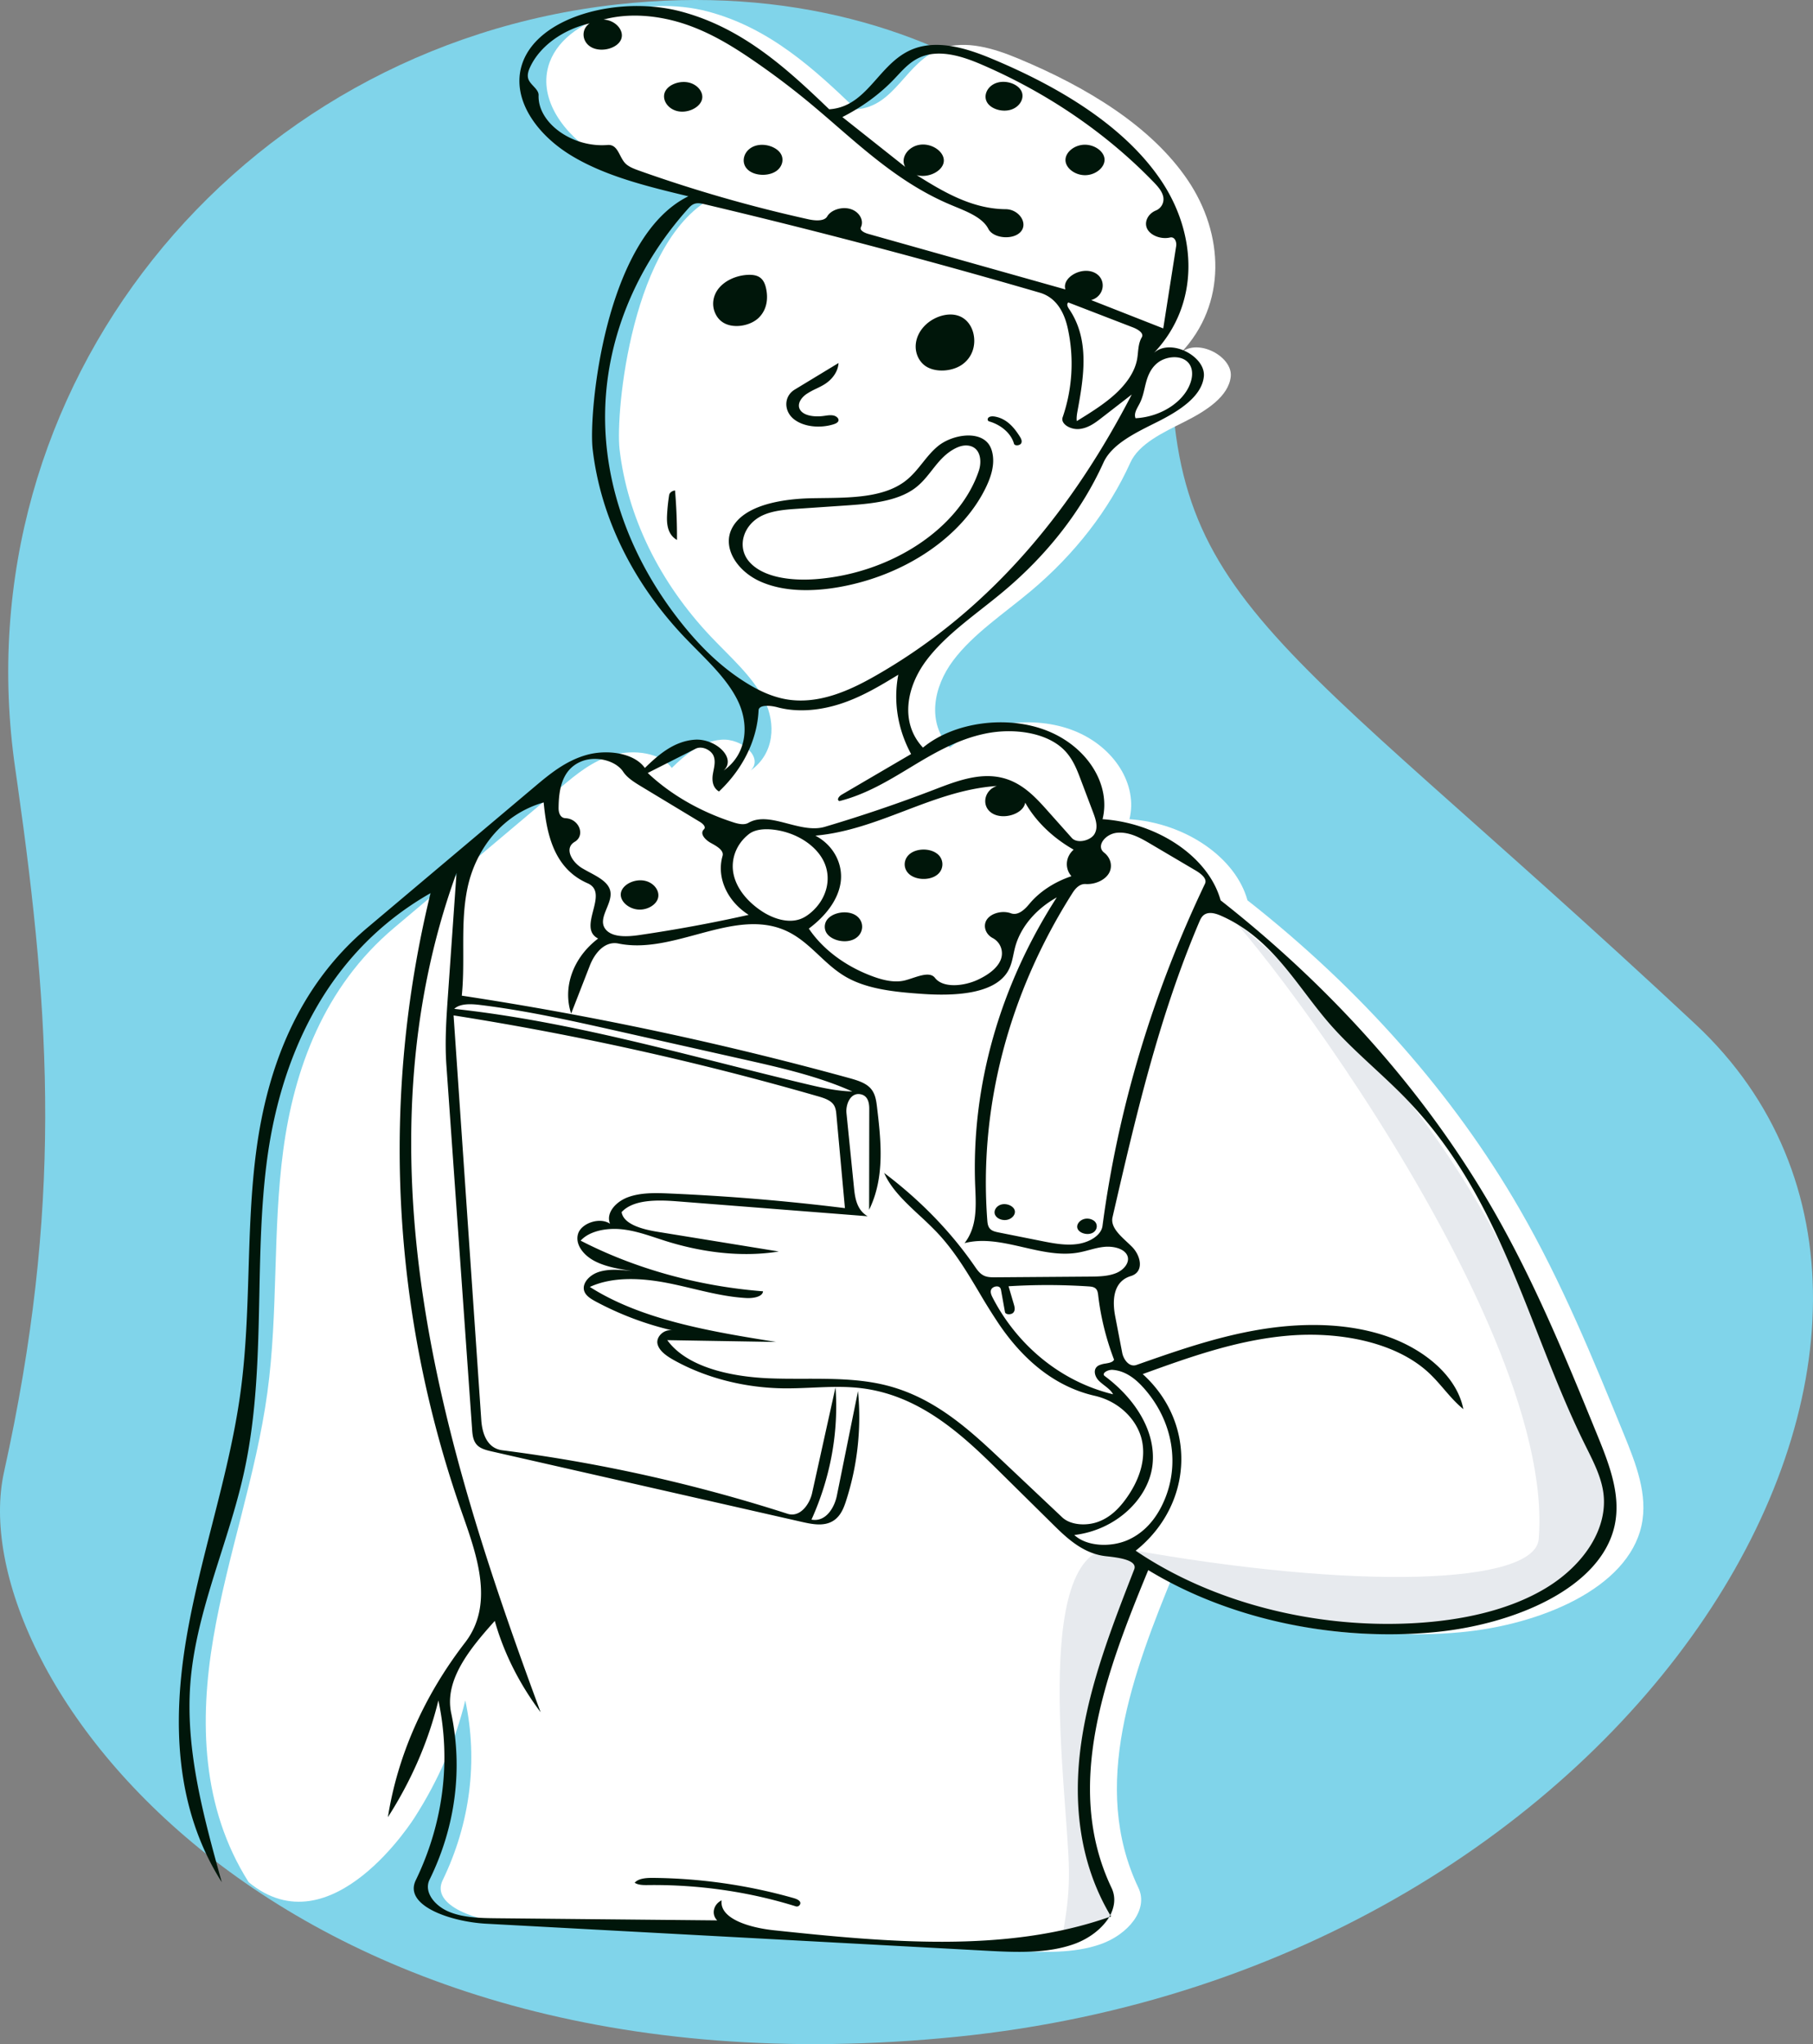
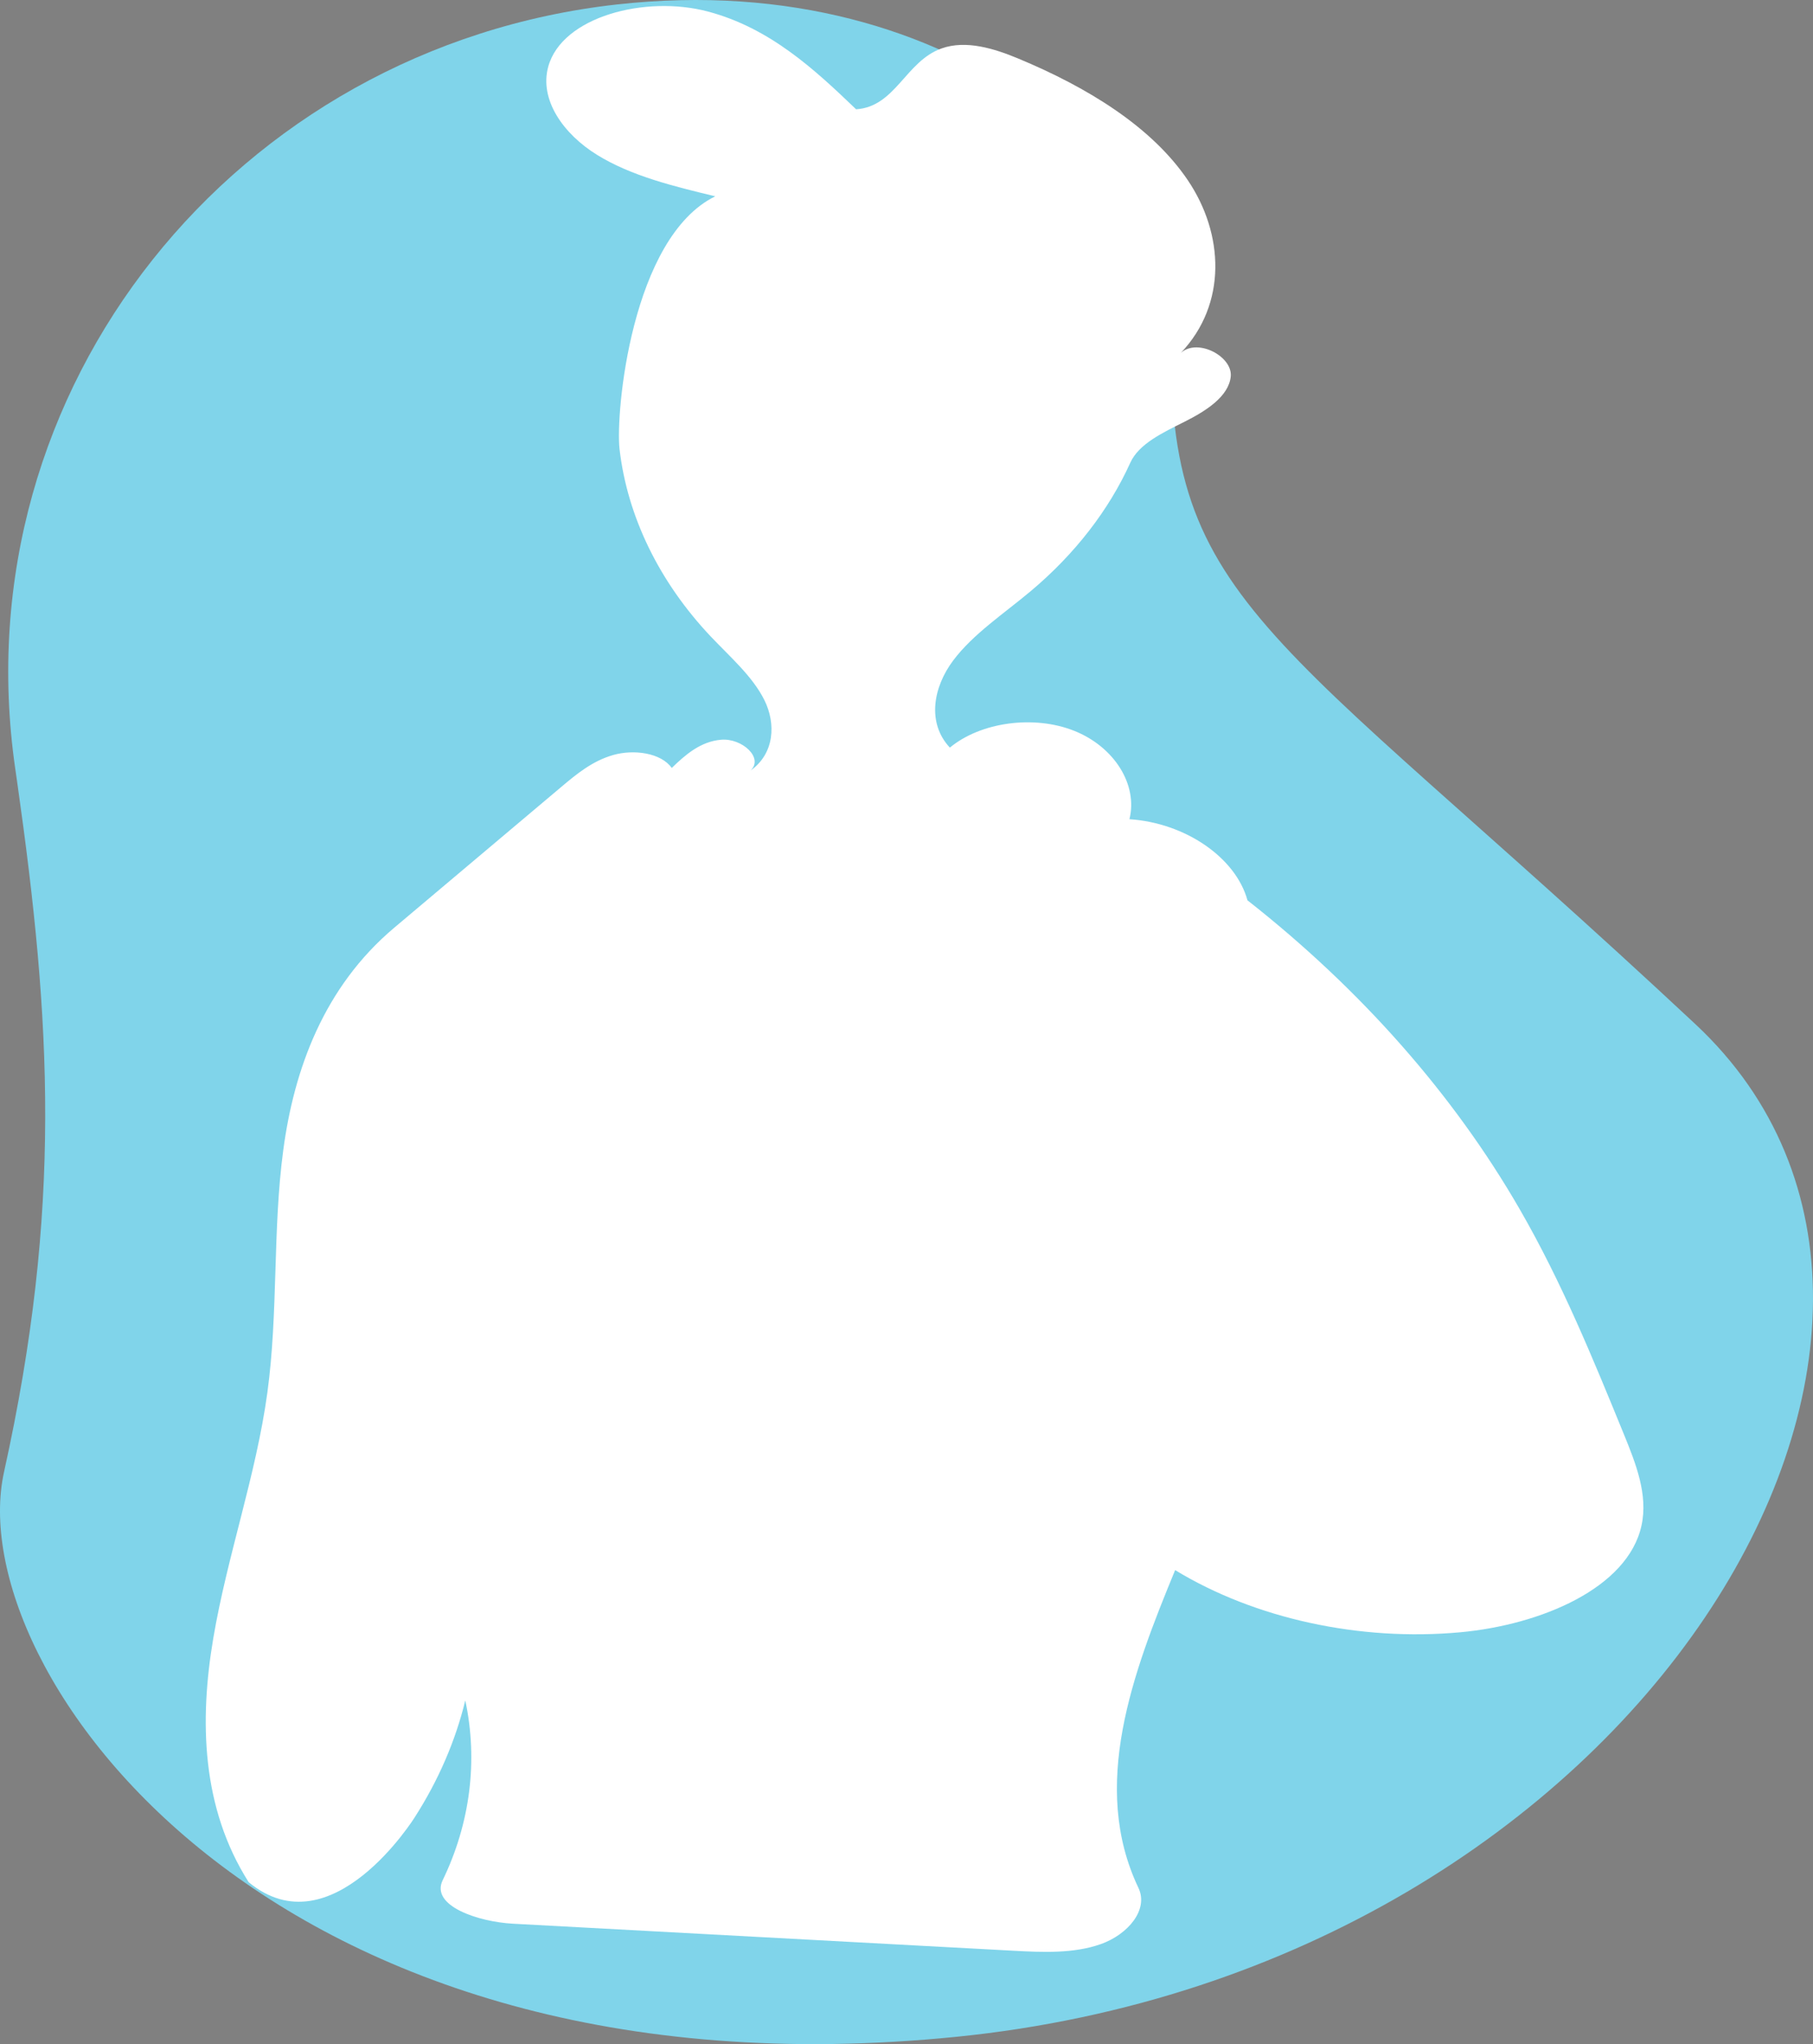
<svg xmlns="http://www.w3.org/2000/svg" viewBox="0 0 110 124" fill="none">
  <rect x="0" y="0" width="110" height="124" fill="#808080" stroke="none" />
  <path fill-rule="evenodd" clip-rule="evenodd" d="M71.09 19.363C71.363 11.44 58.495-2.085 37.415.272 14.335 2.852-2.413 23.517.923 46.614l.127.887C3.1 61.928 3.783 73.291.244 89.294c-2.645 11.964 16.169 38.451 57.786 34.261s64.477-43.076 44.838-61.425C76.636 37.623 70.49 36.703 71.09 19.363" fill="#80D4EA" />
  <path fill-rule="evenodd" clip-rule="evenodd" d="M46.374 42.462c-.714-1.432-2.067-2.602-3.237-3.837-3.13-3.305-5.072-7.285-5.547-11.376-.254-2.183.71-12.841 5.807-15.341-2.517-.604-5.097-1.234-7.162-2.508s-3.525-3.356-2.97-5.362c.841-3.036 5.901-4.34 9.675-3.341 3.775.997 6.49 3.522 9.002 5.933 2.401-.158 2.998-2.916 5.192-3.694 1.48-.525 3.2.013 4.634.61 4.175 1.735 8.085 4.115 10.293 7.376s2.398 7.518-.414 10.483c1.024-.914 3.147.223 3.026 1.433s-1.493 2.088-2.802 2.745c-1.31.657-2.773 1.338-3.29 2.482-1.303 2.882-3.372 5.551-6.039 7.79-1.63 1.369-3.5 2.6-4.709 4.211s-1.612 3.777-.202 5.286c1.874-1.554 5.105-1.991 7.542-1.02 2.438.971 3.874 3.268 3.354 5.362 3.396.227 6.447 2.324 7.161 4.921 6.886 5.409 12.51 11.79 16.518 18.74 2.543 4.41 4.432 9.03 6.315 13.638.737 1.803 1.483 3.692 1.072 5.557-.833 3.788-6.106 6.019-11.003 6.467-6.098.558-12.452-.828-17.291-3.772-2.585 6.264-5.166 13.107-2.227 19.276.63 1.321-.63 2.821-2.273 3.408s-3.537.502-5.34.404l-30.336-1.638c-2.119-.115-5.016-1.086-4.266-2.635 1.675-3.458 2.154-7.263 1.373-10.908-.597 2.455-1.63 4.846-3.063 7.081 0 0-5.047 8.1-10.08 3.943-2.87-4.517-2.993-9.806-2.146-14.802.846-4.997 2.597-9.886 3.281-14.898.666-4.882.312-9.823.964-14.706.652-4.884 2.453-9.885 6.73-13.49l10.154-8.557c.911-.768 1.872-1.562 3.132-1.922s2.907-.131 3.555.785c.8-.775 1.734-1.61 3.002-1.713 1.268-.104 2.592 1.107 1.778 1.871 1.459-1.032 1.551-2.85.837-4.282" fill="#fff" />
-   <path fill-rule="evenodd" clip-rule="evenodd" d="M73.357 54.615c6.886 5.409 12.51 11.79 16.518 18.74 2.543 4.41 4.432 9.03 6.315 13.639.737 1.803 1.483 3.692 1.072 5.557-.833 3.787-6.106 6.018-11.003 6.466-6.098.558-12.06-1.117-16.9-4.061-2.585 6.264-5.557 13.396-2.618 19.565.266.559.96 1.191.665 1.732-.404.737-1.99 1.338-2.939 1.677-.25.089.418-1.754.388-4.459-.049-4.603-2.526-20.595 3.304-19.539 14.24 2.58 24.975 2.18 25.2-.572 1.143-13.974-20.716-41.342-20.002-38.745" fill="#E7EAEE" />
-   <path fill-rule="evenodd" clip-rule="evenodd" d="M42.28 39.42v-.002a49 49 0 0 1-.775-.793c-3.13-3.305-5.072-7.285-5.547-11.376-.254-2.183.71-12.841 5.807-15.341-2.517-.604-5.097-1.234-7.162-2.508s-3.525-3.356-2.97-5.362c.842-3.036 5.901-4.34 9.675-3.341 3.775.997 6.49 3.522 9.002 5.933 1.322-.087 2.098-.963 2.894-1.862.649-.733 1.312-1.482 2.298-1.832 1.48-.525 3.2.013 4.634.61 4.175 1.735 8.086 4.115 10.293 7.376s2.398 7.518-.414 10.483c1.024-.914 3.147.223 3.026 1.433s-1.493 2.088-2.802 2.745l-.21.105c-1.253.625-2.59 1.294-3.08 2.377-1.303 2.882-3.372 5.551-6.039 7.79-.433.364-.884.719-1.335 1.073-1.243.978-2.486 1.955-3.373 3.138-1.209 1.612-1.613 3.777-.203 5.286 1.874-1.554 5.105-1.991 7.542-1.02 2.438.971 3.874 3.268 3.354 5.362 3.396.227 6.447 2.324 7.162 4.921 6.885 5.409 12.51 11.79 16.517 18.74 2.543 4.41 4.432 9.03 6.315 13.638.737 1.803 1.483 3.692 1.073 5.557-.834 3.788-6.106 6.019-11.004 6.467-6.098.558-12.452-.828-17.291-3.772-2.585 6.264-5.166 13.107-2.227 19.276.26.546.198 1.123-.081 1.653-1.914-3.24-2.264-6.939-1.753-10.485.517-3.575 1.866-7.04 3.208-10.483.223-.57-.94-.721-1.7-.802-1.346-.144-2.323-1.038-3.166-1.87l-3.424-3.38c-2.21-2.182-4.76-4.524-8.285-4.946-.978-.118-1.967-.075-2.958-.032-.604.026-1.208.052-1.81.042-2.34-.04-4.66-.64-6.565-1.699-.457-.254-.921-.572-1.015-1.003-.091-.421.397-.915.916-.808l.037.009-.017-.004-.02-.005a19 19 0 0 1-4.64-1.744c-.261-.141-.528-.298-.662-.522-.291-.485.19-1.078.824-1.283.635-.204 1.353-.13 2.033-.052-.81-.128-1.646-.264-2.325-.632s-1.166-1.032-.955-1.655 1.312-1.008 1.933-.583c-.27-.63.317-1.326 1.085-1.612.77-.285 1.66-.263 2.51-.226 3.568.153 7.126.45 10.654.888l-.517-5.656c-.02-.23-.046-.472-.207-.667-.205-.249-.586-.368-.942-.47a182 182 0 0 0-22.078-4.898l1.681 24.55c.052.753.321 1.708 1.276 1.83a96 96 0 0 1 17.3 3.85c.78.252 1.35-.598 1.494-1.247l1.422-6.425c.198 2.716-.3 5.462-1.458 8.029.885.162 1.397-.75 1.539-1.449l1.284-6.349a16.5 16.5 0 0 1-.744 6.717c-.164.502-.411 1.058-1.014 1.277-.51.185-1.108.065-1.649-.058l-18.786-4.269c-.295-.067-.603-.14-.822-.308-.326-.251-.37-.642-.396-.998l-1.563-22.137c-.102-1.435-.001-2.873.1-4.308l.515-7.35c-3.024 8.3-3.31 17.098-2.036 25.67 1.274 8.57 4.072 16.957 7.138 25.247-1.29-1.719-2.232-3.596-2.781-5.541-1.5 1.672-3.073 3.578-2.645 5.591.718 3.38.26 6.908-1.313 10.107-.358.73.287 1.571 1.17 1.942.883.37 1.93.388 2.933.398l13.35.129c-.369-.364-.236-.969.267-1.216-.135 1.13 1.726 1.662 3.17 1.815 6.82.723 14.071 1.401 20.34-.8-.418.702-1.212 1.31-2.125 1.636-1.644.587-3.537.502-5.34.404l-30.335-1.638c-2.12-.115-5.017-1.086-4.267-2.635 1.675-3.458 2.154-7.263 1.373-10.908-.597 2.455-1.63 4.846-3.063 7.081.588-3.733 2.194-7.367 4.681-10.59 1.77-2.295.75-5.214-.159-7.796-4.305-12.223-4.972-25.215-1.935-37.667-6.483 3.693-9.19 10.246-9.958 16.474-.322 2.605-.375 5.227-.428 7.847-.074 3.648-.148 7.292-.945 10.88-.364 1.64-.878 3.26-1.392 4.878-.811 2.557-1.621 5.112-1.84 7.735-.34 4.096.782 8.171 1.896 12.182-2.87-4.517-2.993-9.806-2.146-14.802.388-2.293.967-4.564 1.546-6.834.683-2.677 1.365-5.352 1.735-8.064.336-2.459.413-4.933.49-7.406.075-2.438.15-4.876.474-7.3.652-4.884 2.453-9.885 6.73-13.49l10.154-8.557c.911-.768 1.872-1.562 3.132-1.922s2.907-.131 3.555.785c.8-.775 1.734-1.61 3.002-1.713 1.268-.104 2.592 1.107 1.778 1.871 1.459-1.032 1.551-2.85.837-4.282-.56-1.123-1.512-2.084-2.461-3.042m25.012 76.873a2 2 0 0 0 .067-.119l.047.079-.049.017zm29.976-25.815c.344 2.231-1.191 4.474-3.468 5.852-2.278 1.377-5.193 1.983-8.07 2.137-6.056.324-12.246-1.294-16.827-4.398 3.517-2.808 3.713-7.742.427-10.715 2.827-1.025 5.718-2.064 8.817-2.33 3.1-.265 6.501.376 8.516 2.23.344.317.642.663.94 1.008.366.425.73.849 1.181 1.218-.39-2.01-2.402-3.69-4.81-4.475s-5.147-.767-7.695-.325c-2.547.441-4.947 1.283-7.326 2.119-.453.159-.791-.349-.865-.73l-.426-2.217c-.176-.913-.157-2.109.947-2.444.83-.252.612-1.238.063-1.784q-.139-.138-.29-.277c-.494-.461-1.013-.946-.882-1.514 1.392-6.037 2.791-12.099 5.267-17.92.077-.181.17-.377.381-.472.285-.129.646-.017.933.109 2.32 1.021 3.706 2.846 5.09 4.668.488.642.976 1.285 1.504 1.891.815.935 1.75 1.801 2.684 2.667v.001h.001v.001h.001c.693.643 1.386 1.286 2.03 1.957 3.98 4.143 5.933 9.125 7.889 14.118.892 2.278 1.785 4.558 2.873 6.761l.133.268c.42.846.844 1.698.982 2.596M66.09 77.441c.567-.004 1.162-.014 1.66-.227.496-.214.848-.704.618-1.108-.219-.384-.848-.523-1.382-.468-.31.031-.606.11-.902.19h-.001c-.215.057-.43.114-.651.153-1.1.197-2.223-.062-3.34-.32-1.21-.277-2.412-.554-3.57-.25.75-.967.7-2.162.653-3.298l-.008-.178c-.237-6.03 1.48-12.102 4.95-17.497-1.281.714-2.2 1.811-2.524 3.012q-.055.214-.1.432c-.078.372-.157.743-.367 1.08-.853 1.364-3.263 1.465-5.202 1.328-1.59-.111-3.256-.274-4.55-1.001-.65-.365-1.172-.855-1.692-1.342-.693-.648-1.38-1.291-2.353-1.629-1.615-.56-3.341-.093-5.088.379-1.577.426-3.172.857-4.716.54-.87-.179-1.472.654-1.733 1.325l-1.138 2.923c-.53-1.598.118-3.4 1.637-4.551-.65-.333-.475-1.015-.302-1.691.176-.685.35-1.363-.338-1.662-2.076-.906-2.487-3.055-2.665-4.904-2.641.76-4.148 2.985-4.613 5.15-.274 1.275-.27 2.57-.267 3.866.002.903.004 1.806-.088 2.705a205 205 0 0 1 23.47 4.989c.468.129.96.272 1.273.573.336.324.398.765.448 1.18.25 2.097.486 4.28-.477 6.248l.008-6.132c0-.34-.074-.765-.489-.868-.645-.162-.947.606-.894 1.132l.46 4.559c.063.624.18 1.327.824 1.7l-11.58-.906c-1.202-.094-2.644-.11-3.347.656.116.733 1.24 1.041 2.168 1.192l7.37 1.197c-2.306.372-4.73.039-6.912-.652l-.496-.162c-.692-.228-1.385-.457-2.126-.534-.918-.094-1.956.1-2.489.69 3.298 1.7 7.131 2.765 11.065 3.073-.024.333-.593.432-1.02.408-1.109-.063-2.176-.316-3.244-.57-.496-.118-.992-.236-1.493-.335-1.579-.312-3.35-.415-4.75.232 3.154 2.005 7.314 2.701 11.303 3.337l-6.605-.11c1.168 1.62 3.79 2.216 6.17 2.315.704.029 1.414.028 2.125.027 1.69-.001 3.38-.003 4.98.398 2.901.727 5.003 2.646 6.944 4.477l3.743 3.532c.51.481 1.483.535 2.204.262.722-.272 1.23-.797 1.63-1.339.792-1.076 1.264-2.34 1.008-3.564s-1.34-2.382-2.869-2.732c-2.625-.6-4.488-2.417-5.776-4.298a37 37 0 0 1-1.237-1.977c-.76-1.273-1.518-2.545-2.589-3.67a23 23 0 0 0-1.02-.986c-.864-.803-1.727-1.605-2.155-2.588 2.2 1.658 4.066 3.584 5.511 5.686.157.228.33.474.632.58.194.067.414.067.627.065zm-.606-51.417c.532-.054.952-.364 1.332-.659l1.85-1.433c-3.416 6.596-8.294 12.972-15.688 17.141-1.502.847-3.286 1.627-5.11 1.373-.956-.134-1.813-.542-2.573-1.013-1.583-.98-2.835-2.248-3.906-3.584-3.023-3.772-4.702-8.205-4.676-12.652s1.77-8.892 5.037-12.539c.112-.125.238-.257.423-.306.189-.051.395-.006.585.039a412 412 0 0 1 20.329 5.364c1.06.31 1.502 1.283 1.695 2.152a10 10 0 0 1-.308 5.407c-.138.403.48.764 1.01.71M61.018 12.69c.807.006 1.37.848.914 1.367s-1.667.414-1.965-.171c-.335-.656-1.198-1.012-2.013-1.348l-.257-.107c-2.737-1.148-4.84-2.972-6.934-4.787a96 96 0 0 0-1.657-1.415 47 47 0 0 0-3.338-2.519c-1.274-.877-2.625-1.713-4.185-2.24-1.559-.525-3.362-.717-4.967-.282.723.029 1.29.67 1.065 1.207-.225.536-1.168.794-1.774.485-.605-.31-.677-1.087-.136-1.46-1.641.378-3.02 1.39-3.604 2.643-.116.247-.201.52-.096.77.06.141.176.266.291.39.163.175.323.346.316.556-.06 1.676 2.046 3.193 4.186 3.016.419-.034.588.291.763.63.084.16.169.324.283.453.204.23.545.359.872.475a86 86 0 0 0 10.27 2.95c.406.09.963.128 1.136-.173.232-.404.905-.614 1.43-.446s.815.686.615 1.1c-.09.186.204.336.443.404l11.965 3.37c-.22-.69.904-1.375 1.71-1.042.807.333.71 1.443-.146 1.688l4.373 1.718.785-5c.037-.234-.083-.581-.373-.514-.536.124-1.169-.113-1.38-.516-.213-.404.026-.918.52-1.123a.74.74 0 0 0 .438-.875c-.084-.329-.344-.612-.604-.88-2.808-2.896-6.366-5.363-10.446-7.115-1.094-.47-2.419-.893-3.55-.48-.653.24-1.093.712-1.524 1.173l-.205.218c-.86.899-1.925 1.678-3.13 2.292l3.813 3.022c-.315-.53.165-1.245.904-1.345s1.5.445 1.435 1.027c-.066.582-.94 1.016-1.644.816 1.592 1.002 3.354 2.054 5.4 2.068m4.853 40.937c.579.033 1.167-.238 1.41-.65.241-.412.12-.936-.29-1.256-.513-.4.08-1.148.803-1.206.722-.058 1.378.302 1.957.643l2.789 1.645c.338.2.717.498.57.808-3.186 6.676-5.28 13.668-6.217 20.753-.075.574-.786.997-1.515 1.1s-1.474-.041-2.191-.184l-2.567-.512c-.174-.035-.357-.073-.486-.17-.186-.14-.214-.36-.23-.56-.52-6.822 1.28-13.744 5.17-19.87.167-.262.423-.563.797-.541m-5.653-4.28c-.694-.408-.535-1.405.266-1.668-1.984.134-3.794.823-5.606 1.513-1.748.665-3.497 1.33-5.406 1.5 1.147.606 1.688 1.768 1.533 2.841s-.927 2.05-1.93 2.797c.859 1.28 2.277 2.329 3.963 2.93.594.211 1.276.37 1.894.206.135-.036.28-.083.426-.132.535-.176 1.1-.363 1.369-.016.503.65 1.787.501 2.62.106.569-.27 1.098-.635 1.333-1.12a1.05 1.05 0 0 0-.452-1.402c-.456-.245-.608-.775-.332-1.148s.94-.536 1.441-.352c.437.16.846-.24 1.107-.556.614-.746 1.52-1.344 2.564-1.694-.418-.48-.36-1.178.135-1.61-1.278-.728-2.303-1.723-2.94-2.852-.105.673-1.29 1.065-1.985.657m-16.925-2.606q-.025.12-.044.24c-.058.373-.007.805.376 1.032 1.46-1.378 2.317-3.136 2.401-4.921.017-.357.71-.306 1.144-.188 1.276.346 2.71.173 3.948-.25 1.239-.422 2.32-1.076 3.386-1.724-.312 1.619-.04 3.303.776 4.812l-4.215 2.467c-.167.097-.323.32-.132.386 1.597-.404 2.953-1.225 4.282-2.029l.124-.075c1.368-.827 2.8-1.657 4.477-1.996s3.672-.071 4.74.991c.527.524.78 1.179 1.02 1.817l.747 1.976c.161.428.32.9.087 1.308s-1.052.61-1.38.243l-1.528-1.714c-.728-.816-1.554-1.689-2.784-1.953-1.341-.29-2.725.233-3.972.714a89 89 0 0 1-6.703 2.28c-.701.207-1.478.004-2.24-.194-.865-.226-1.709-.446-2.393-.048-.254.147-.613.067-.906-.028-2.014-.648-3.818-1.688-5.203-2.998l2.9-1.468c.403-.204.963.089 1.1.447.108.282.05.579-.008.873m2.132 8.756c-1.32-.84-1.958-2.282-1.584-3.577.096-.33-.344-.585-.699-.778s-.707-.57-.432-.832c.147-.141-.054-.338-.239-.45l-3.548-2.143c-.425-.257-.864-.527-1.11-.9-.444-.675-1.63-.98-2.502-.643-1.24.479-1.412 1.776-1.419 2.854-.001.254.09.59.416.605.831.036 1.225 1.043.561 1.435-.65.384-.186 1.216.46 1.603q.215.126.445.247c.544.292 1.097.589 1.24 1.074.105.36-.051.742-.204 1.116-.19.467-.375.92-.036 1.3.415.464 1.301.419 2.016.314a90 90 0 0 0 6.635-1.225m15.768 22.53a38 38 0 0 1 4.835.007c.135.009.277.02.386.084.167.097.196.28.215.44.154 1.328.477 2.644.965 3.922-.076.157-.291.195-.514.234a1.5 1.5 0 0 0-.412.113c-.377.195-.267.662.013.94.099.097.213.187.328.276.21.163.418.325.526.537-3.449-.842-5.963-3.249-7.307-5.864-.081-.158-.16-.335-.086-.495.074-.161.379-.256.518-.124.055.052.069.122.081.189l.235 1.306c.03.17.39.173.51.029.122-.144.078-.334.028-.502zm-11.18-25.704c-.464-1.04-1.712-1.842-3.11-1.998-.513-.057-1.09-.017-1.456.267-.806.626-1.125 1.579-.935 2.452.189.874.847 1.662 1.714 2.234.649.428 1.563.752 2.333.472.23-.083.425-.215.6-.357.974-.798 1.317-2.03.854-3.07m15.373-27.44c.38-2.064.734-4.288-.516-6.131-.087-.128-.177-.297-.052-.405l3.925 1.515c.31.12.679.353.534.599-.169.287-.2.605-.233.922a5 5 0 0 1-.05.401c-.145.8-.679 1.532-1.355 2.143-.676.612-1.493 1.116-2.306 1.617-.028-.22.013-.442.053-.661m3.951 59.253c-.45-.494-1.052-.978-1.825-1.038-.299-.023-.7.213-.484.375 1.874 1.396 3.129 3.393 2.897 5.405s-2.18 3.932-4.742 4.238c.758.702 2.204.756 3.231.31 1.027-.448 1.688-1.28 2.104-2.138 1.137-2.34.68-5.112-1.18-7.152M29.12 60.961c2.843.347 5.616.97 8.381 1.591l7.533 1.693c2.293.515 4.612 1.039 6.68 1.967-.981-.028-1.935-.246-2.873-.47-1.66-.395-3.314-.812-4.968-1.23-5.367-1.355-10.737-2.71-16.313-3.313.357-.332 1.012-.305 1.56-.238m41.19-39.006c-.432.302-.638.753-.762 1.194q-.053.194-.098.392c-.074.315-.148.63-.3.926l-.078.147c-.136.249-.276.505-.175.756 1.627-.082 3.1-1.103 3.391-2.353.098-.42.04-.913-.386-1.18-.452-.283-1.16-.184-1.592.118M61.98 5.544c.186.414-.096.922-.612 1.099s-1.187-.005-1.452-.392c-.292-.427-.025-1.026.542-1.22.568-.195 1.315.057 1.521.513m-19.37.39c.032-.376-.272-.756-.72-.9-.57-.182-1.302.061-1.527.508-.226.447.098 1.014.675 1.182.677.198 1.523-.227 1.571-.79m22.038 3.793c.016.476.577.901 1.189.9.648-.002 1.226-.488 1.179-.992-.045-.475-.63-.878-1.242-.855-.61.024-1.142.47-1.126.947m-17.43.553c-.443.432-1.411.433-1.856.002-.445-.43-.237-1.167.399-1.412.636-.246 1.514.072 1.683.61.087.274.001.58-.226.8m-3.596 7.196c-.375.457-.455 1.053-.209 1.56.09.19.227.367.42.5.618.43 1.676.248 2.196-.253.521-.502.593-1.21.44-1.843-.062-.253-.175-.523-.452-.663-.192-.098-.435-.115-.664-.103-.694.04-1.355.346-1.73.802m12.459 4.675a1.4 1.4 0 0 1-.424-.59c-.31-.81.127-1.758 1.028-2.228.407-.213.932-.33 1.393-.2.566.159.876.64.983 1.1.154.66-.03 1.4-.654 1.861-.623.462-1.725.536-2.326.057m-15.608 9.1q.03-.612.127-1.22c.022-.14.178-.26.358-.277q.126 1.498.117 3c-.567-.324-.63-.957-.602-1.504m21.049-4.335c-.17-.607-.755-1.133-1.502-1.351-.125-.037-.119-.192-.014-.256.105-.065.254-.058.384-.033.71.135 1.15.678 1.474 1.188.086.135.17.292.094.43-.075.14-.395.17-.436.022m-12.98 88.455c-.075-.131-.264-.194-.438-.243a32.4 32.4 0 0 0-8.477-1.211c-.41-.004-.891.027-1.118.294.22.145.537.145.825.141 3.055-.036 6.12.406 8.956 1.292.17.054.326-.142.252-.273m.979-91.79a4.4 4.4 0 0 0-.585.32c-.337.233-.58.609-.406.932.215.4.906.475 1.453.398l.022-.003.03-.004.017-.002c.173-.026.35-.052.518-.016.19.04.358.197.293.343-.046.102-.183.159-.313.198-.801.245-1.802.154-2.397-.331s-.61-1.373.07-1.785l2.654-1.609c-.027.492-.345.966-.833 1.28-.163.104-.343.191-.523.278m10.686 3.874c.165.726-.074 1.473-.412 2.162-1.457 2.966-4.897 5.291-8.872 5.996-1.6.283-3.365.3-4.788-.335-1.424-.636-2.339-2.065-1.715-3.247.733-1.387 3.001-1.777 4.926-1.808l.511-.007c1.786-.02 3.694-.043 4.986-.97.46-.33.792-.744 1.125-1.16.28-.35.56-.701.92-1.003.783-.658 2.317-.972 3.006-.252.172.18.263.402.313.624m-.818 1.107c.199-.592.112-1.442-.664-1.532-.289-.033-.576.068-.816.198-.596.322-.979.807-1.363 1.296-.305.387-.61.776-1.026 1.087-1.086.81-2.71.954-4.207 1.055l-2.88.195c-.734.049-1.495.105-2.134.391-1.2.538-1.617 1.912-.852 2.81.828.973 2.553 1.184 4.044 1.072 4.593-.346 8.73-3.093 9.898-6.572m1.641 45.447a.76.76 0 0 1-.444-.094.53.53 0 0 1-.196-.193c-.139-.247.048-.572.377-.655.33-.083.726.095.8.358.073.263-.193.553-.537.584m5.325.033a.7.7 0 0 0-.416-.116c-.371.008-.669.335-.558.61.111.277.595.412.906.255.311-.159.348-.558.069-.749M55.159 53.022c-.385-.346-.352-.927.071-1.244.424-.319 1.17-.323 1.6-.01a.8.8 0 0 1 .012 1.312c-.452.34-1.27.312-1.683-.058m-5.046 2.884a.72.72 0 0 0-.02.58c.214.536 1.163.79 1.754.471.592-.32.62-1.101.052-1.445s-1.534-.131-1.786.394m-10.21-1.361c-.133.343-.555.605-1.013.631-.676.039-1.308-.485-1.218-1.008.09-.524.876-.899 1.516-.723.549.151.883.666.715 1.1" fill="#00160A" />
</svg>